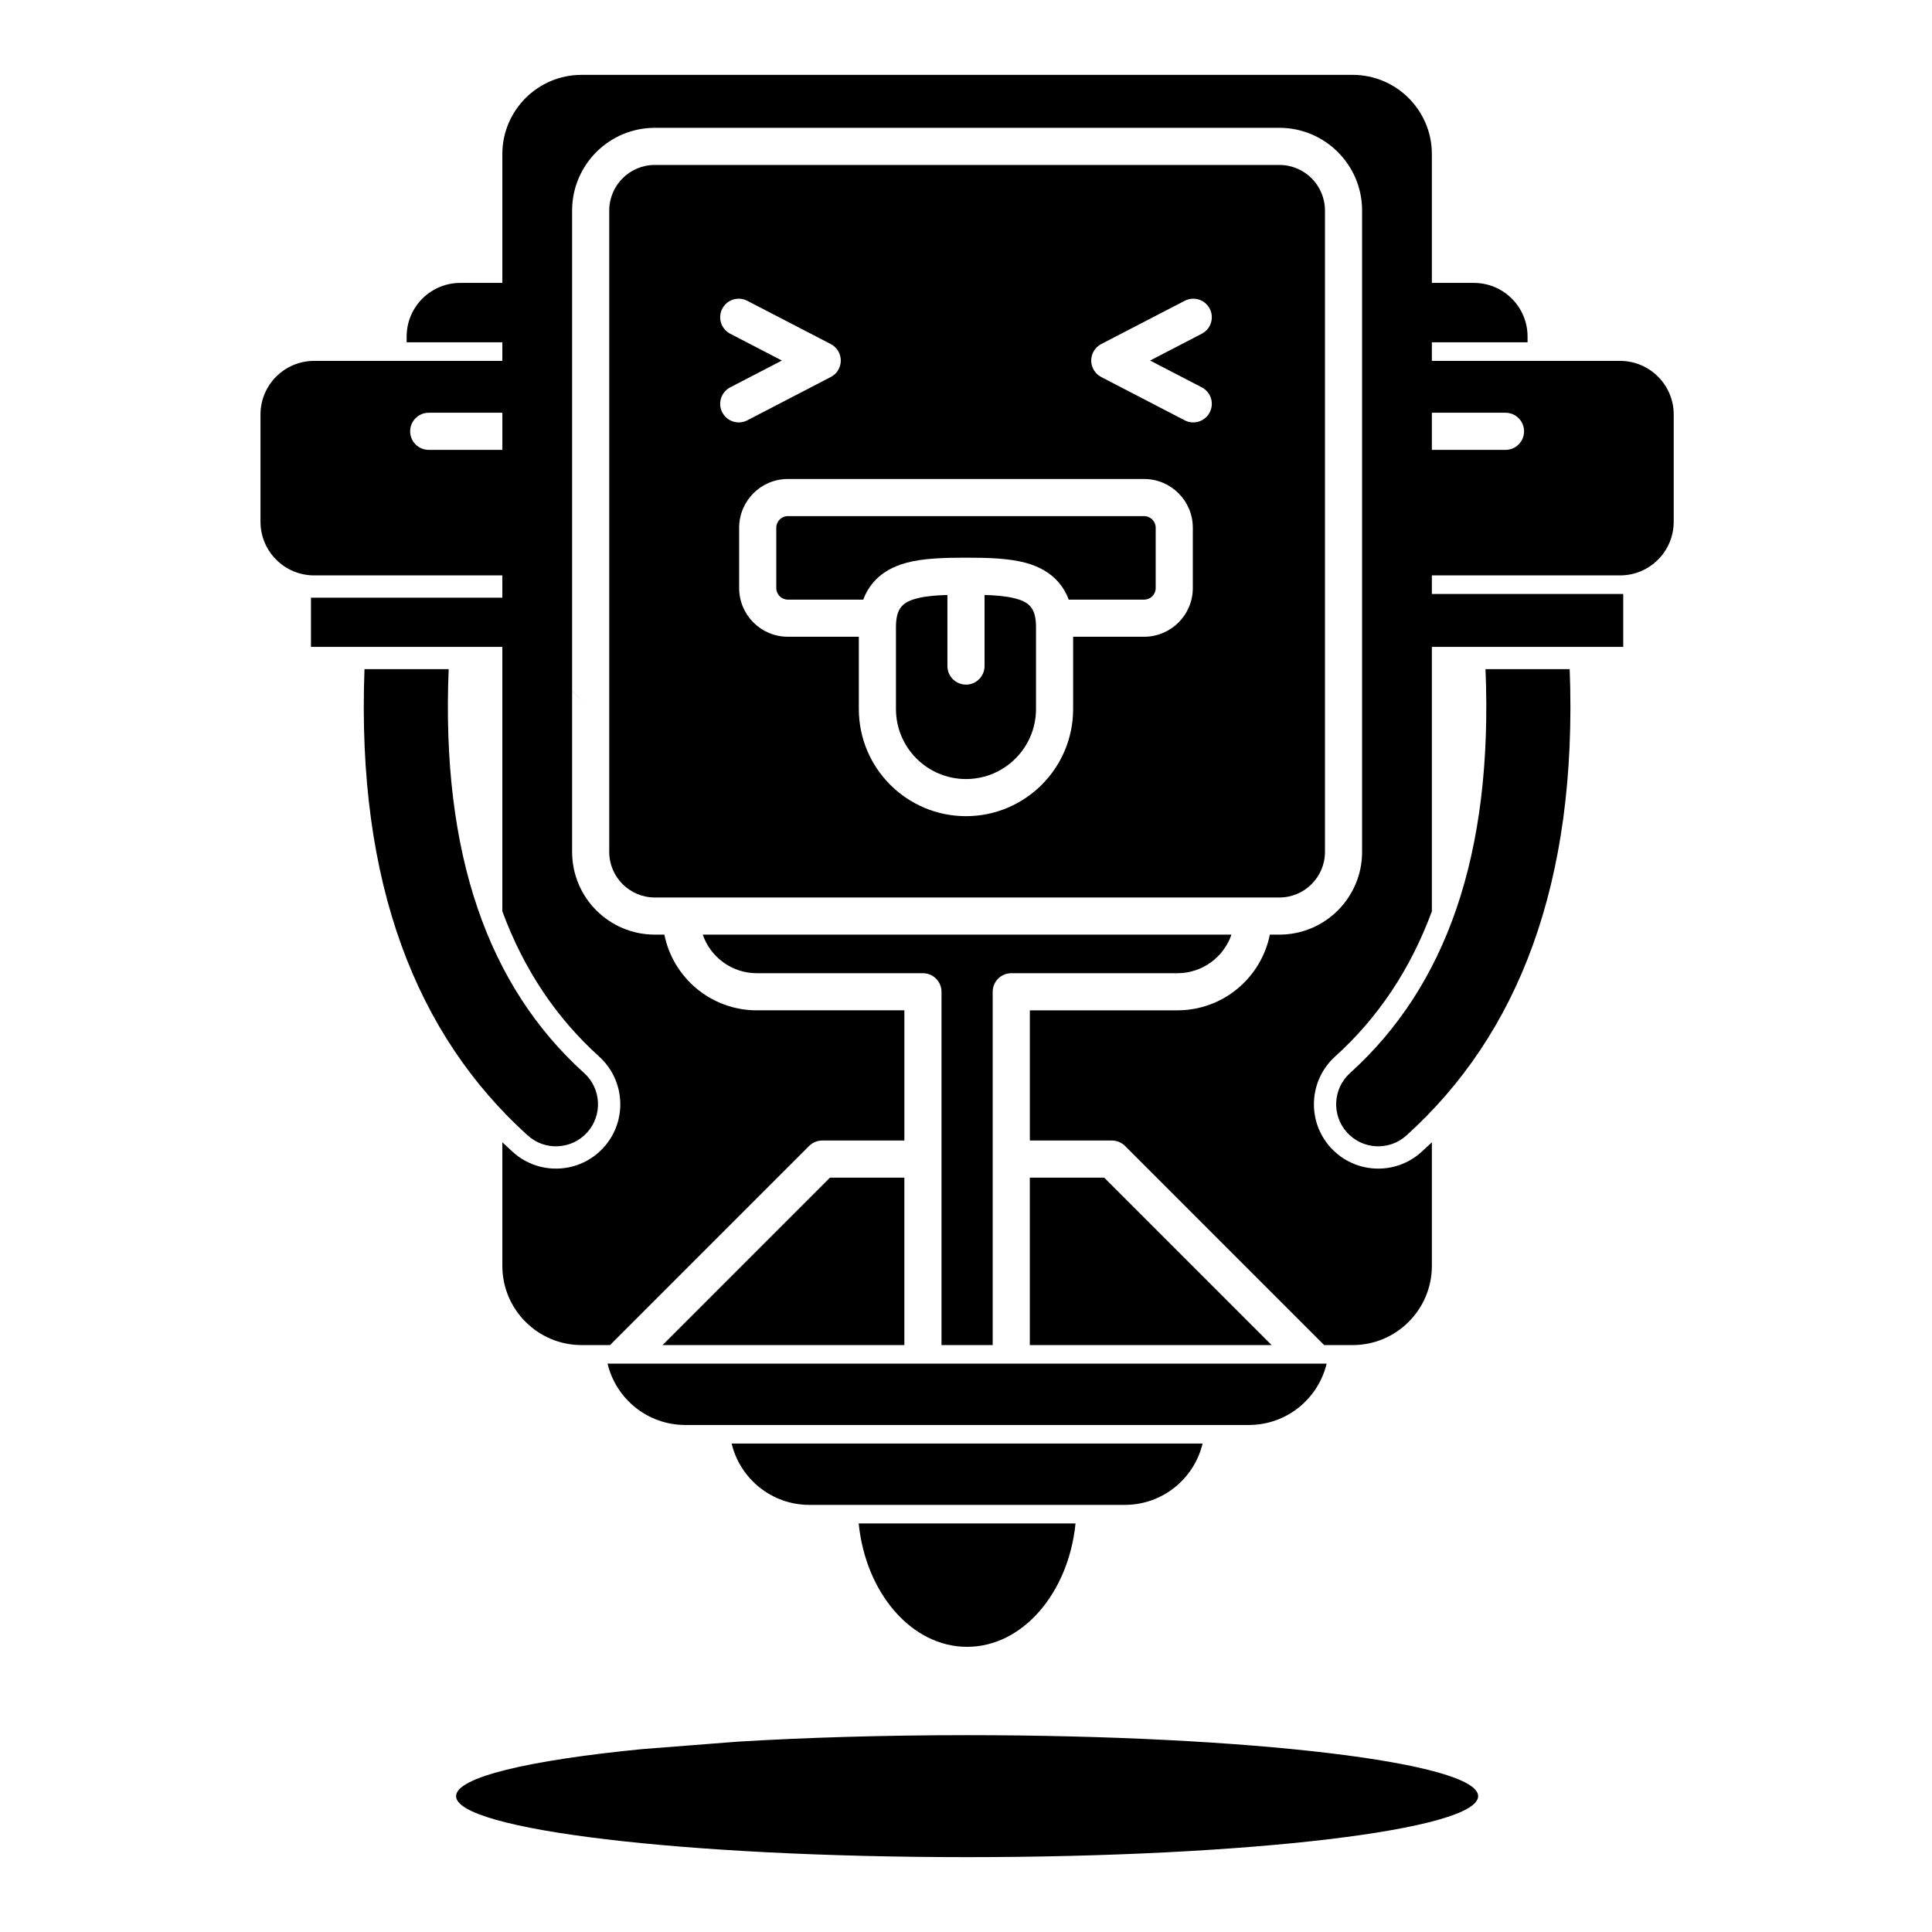
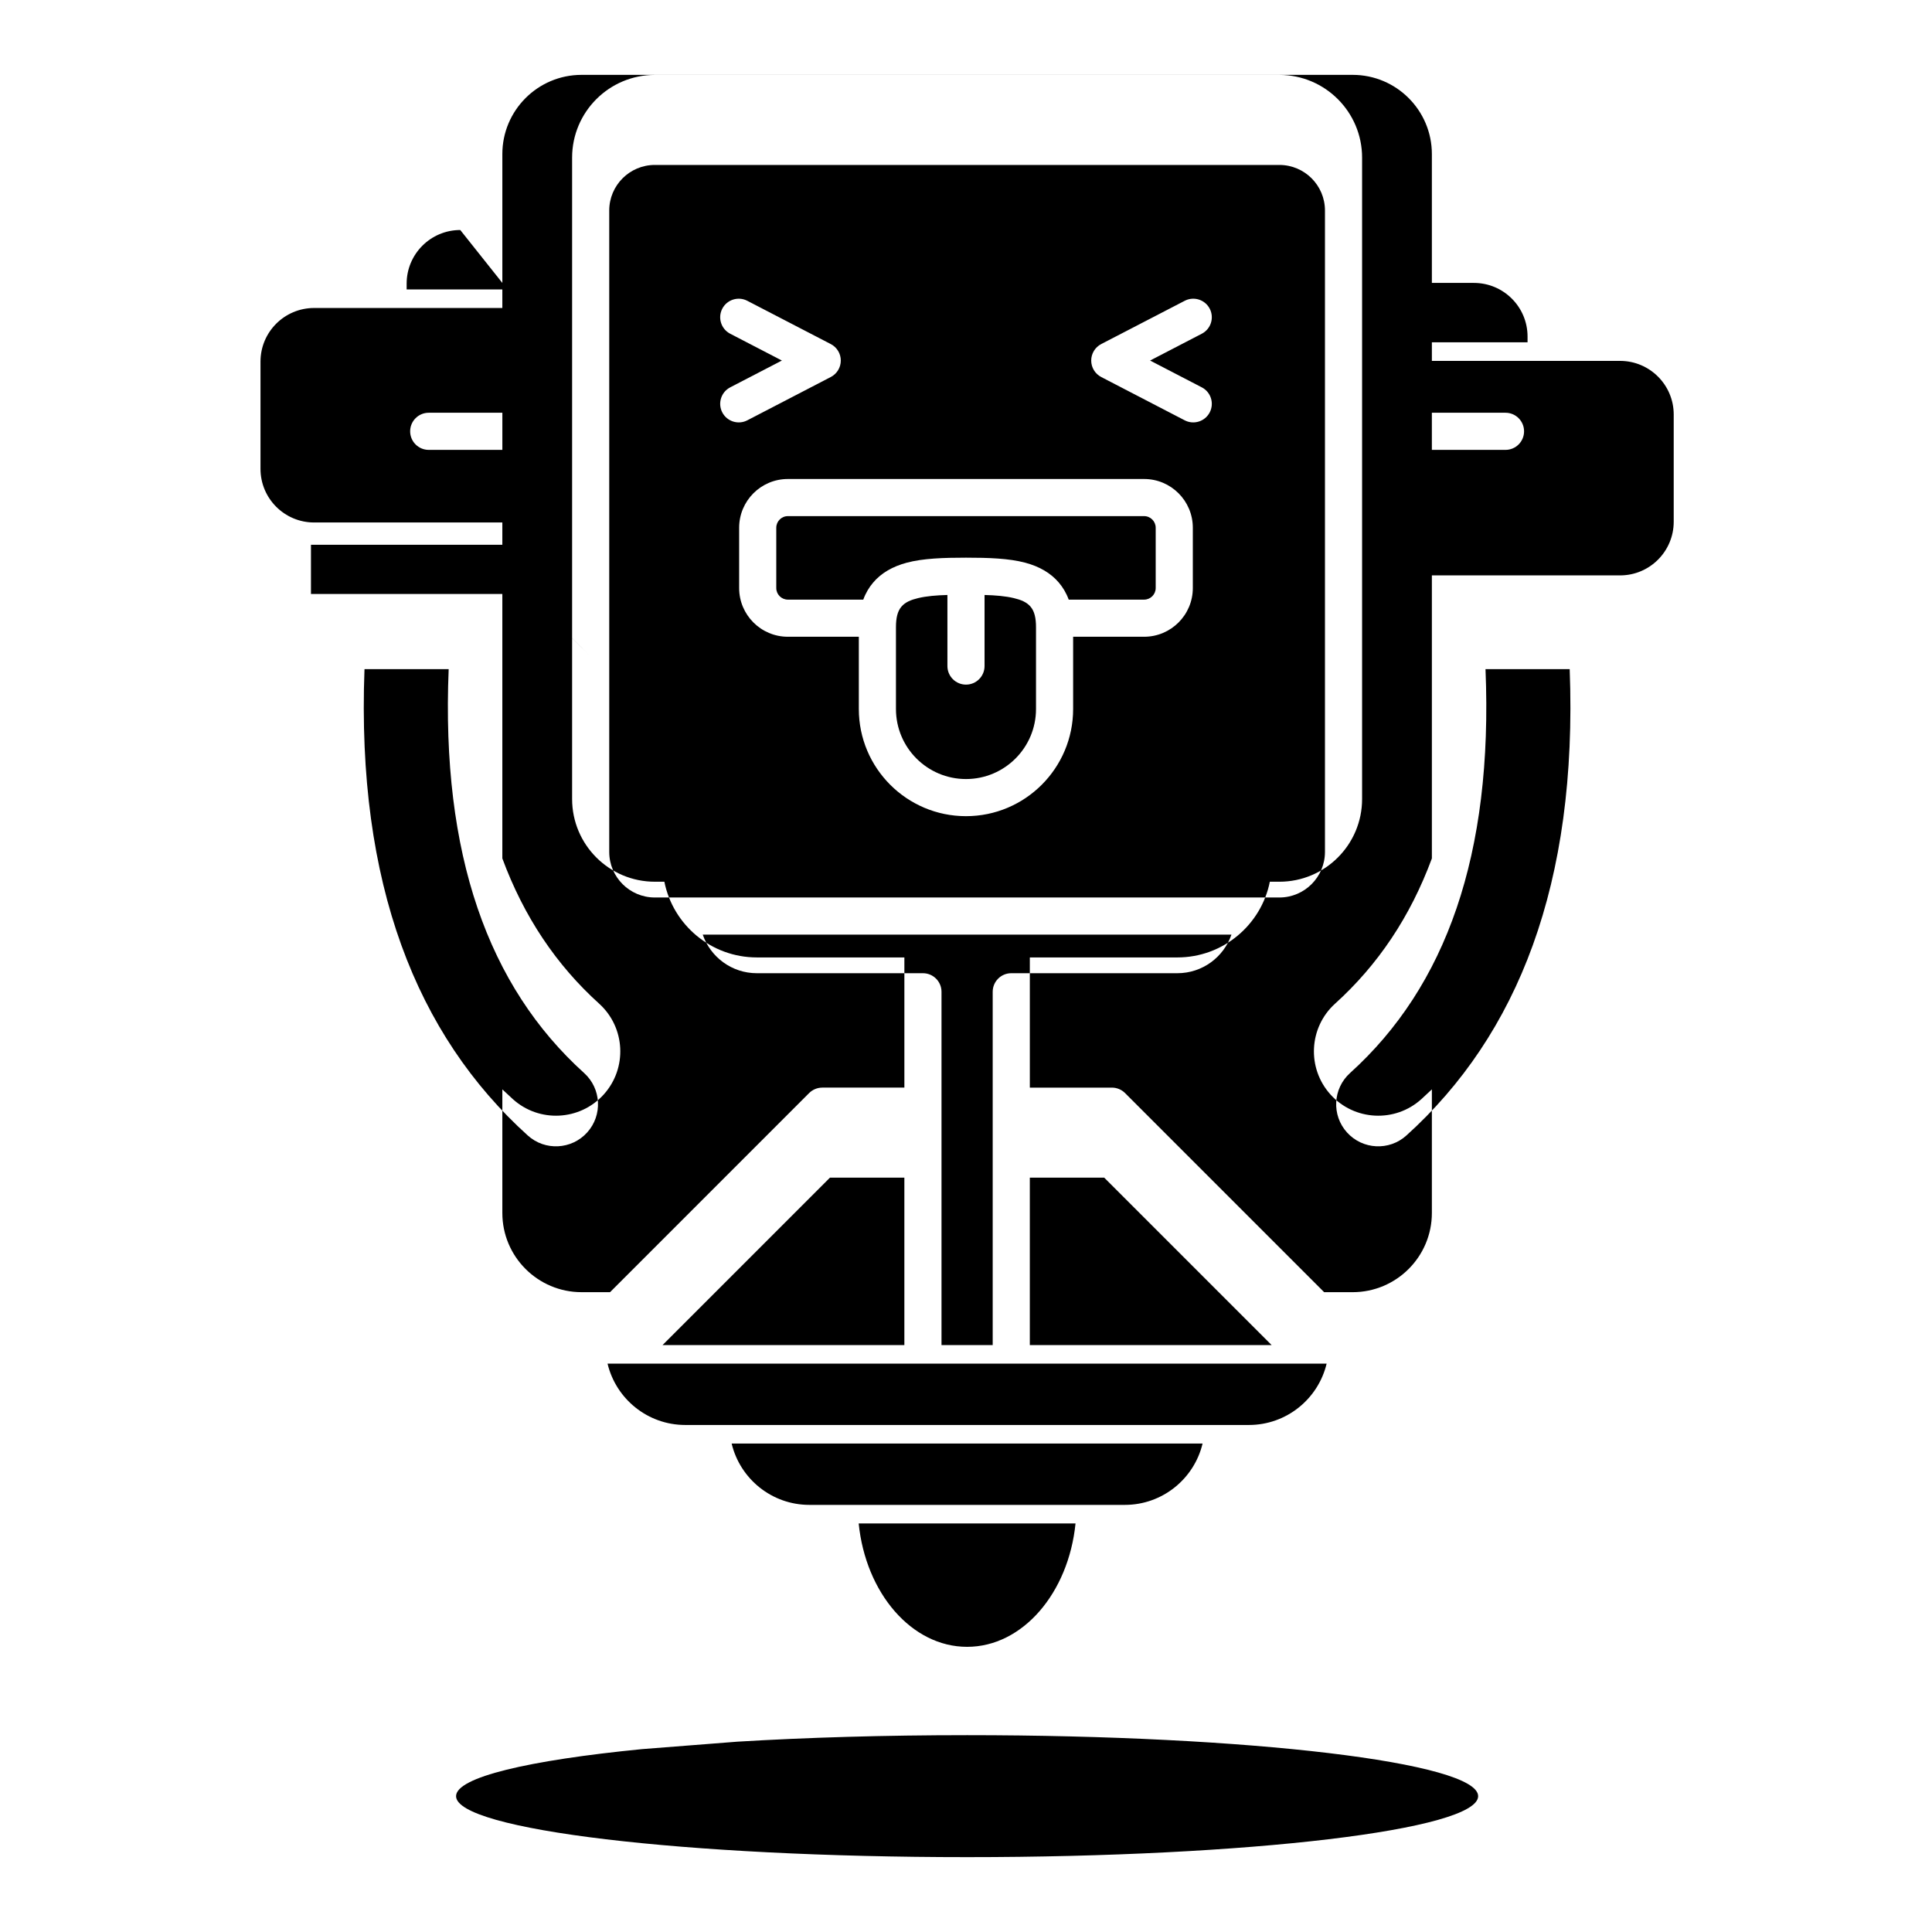
<svg xmlns="http://www.w3.org/2000/svg" fill="#000000" width="800px" height="800px" version="1.1" viewBox="144 144 512 512">
-   <path d="m339.44 605.56c18.301-1.105 38.977-1.723 60.852-1.723 74.746 0 135.43 7.242 135.43 16.164 0 8.918-60.684 16.16-135.43 16.16-74.742 0-135.43-7.242-135.43-16.16 0-5.016 19.195-9.504 49.285-12.465zm89.586-57.832c-1.859 18.441-14.023 32.699-28.734 32.699-14.707 0-26.875-14.258-28.73-32.699zm33.668-21.176h-124.8c2.219 9.32 10.605 16.258 20.602 16.258h83.598c9.992 0 18.379-6.938 20.602-16.258zm32.883-21.176h-190.57c2.223 9.32 10.609 16.258 20.602 16.258h149.36c9.992 0 18.379-6.938 20.602-16.258zm-111.91-49.289h-19.715l-44.367 44.371h64.082zm-106.54-237.11v-34.145c0-11.582 9.406-20.992 20.992-20.992h204.35c11.586 0 20.992 9.41 20.992 20.992v34.145h11.145c7.844 0 14.211 6.367 14.211 14.207v1.535h-25.355v4.922h49.879c7.844 0 14.211 6.367 14.211 14.207v28.418c0 7.852-6.367 14.219-14.211 14.219h-49.879v4.922h50.715v14.02h-50.715v70.082c-5.723 15.469-14.297 28.23-25.645 38.484-6.981 6.309-7.527 17.102-1.219 24.09 6.309 6.977 17.098 7.527 24.082 1.219 0.941-0.855 1.871-1.723 2.781-2.586v32.754c0 11.582-9.406 20.992-20.992 20.992h-7.555l-52.766-52.773c-0.922-0.914-2.172-1.438-3.477-1.438h-21.754v-34.5h39.109c12.105 0 22.211-8.629 24.496-20.062h2.527c12.098 0 21.922-9.82 21.922-21.922v-169.97c0-12.102-9.824-21.922-21.922-21.922h-165.51c-12.102 0-21.922 9.82-21.922 21.922v127.32l4.918 4.922-4.918-4.902v42.629c0 12.102 9.82 21.922 21.922 21.922h2.527c2.285 11.434 12.391 20.062 24.496 20.062h39.109v34.5h-21.754c-1.305 0-2.555 0.523-3.481 1.438l-52.766 52.773h-7.551c-11.586 0-20.992-9.41-20.992-20.992v-32.754c0.91 0.863 1.84 1.73 2.781 2.586 6.984 6.309 17.773 5.758 24.082-1.219 6.309-6.988 5.762-17.781-1.219-24.09-11.348-10.254-19.926-23.016-25.645-38.484v-70.082h-50.715v-13.035h50.715v-5.906h-49.879c-7.844 0-14.211-6.367-14.211-14.219v-28.418c0-7.84 6.367-14.207 14.211-14.207h49.879v-4.922h-25.359v-1.535c0-7.84 6.371-14.207 14.211-14.207zm193.22 172.71h-140.11c2.043 5.945 7.688 10.223 14.324 10.223h44.027c2.719 0 4.922 2.207 4.922 4.922v93.629h13.566v-93.629c0-2.715 2.203-4.922 4.922-4.922h44.027c6.633 0 12.281-4.277 14.324-10.223zm-53.434 64.402v44.371h64.082l-44.367-44.371zm-154.01-134.76c-2.019 49.148 10.477 84.074 35.902 107.04 4.566 4.133 4.922 11.18 0.801 15.746-4.125 4.562-11.18 4.93-15.746 0.797-29.5-26.648-45.41-66.68-43.266-123.58zm297.08 0h-22.309c2.019 49.148-10.477 84.074-35.902 107.04-4.566 4.133-4.926 11.18-0.801 15.746 4.125 4.562 11.18 4.93 15.742 0.797 29.504-26.648 45.414-66.68 43.27-123.58zm-254.53 5.785v-127.32c0-6.672 5.414-12.082 12.082-12.082h165.51c6.668 0 12.082 5.41 12.082 12.082v169.97c0 6.668-5.414 12.082-12.082 12.082h-165.51c-6.668 0-12.082-5.414-12.082-12.082zm66.145-14.367v19.148c0 15.676 12.727 28.398 28.398 28.398s28.395-12.723 28.395-28.398v-19.148h18.805c7.129 0 12.914-5.785 12.914-12.91v-15.98c0-7.133-5.785-12.918-12.914-12.918h-94.402c-7.129 0-12.914 5.785-12.914 12.918v15.98c0 7.125 5.785 12.91 12.914 12.91zm23.477-11.07c-2.859 0.078-5.5 0.285-7.793 0.836-1.801 0.434-3.356 1.035-4.391 2.254-1.047 1.23-1.453 3.012-1.453 5.441v21.688c0 10.246 8.316 18.559 18.559 18.559 10.238 0 18.555-8.312 18.555-18.559v-21.688c0-2.43-0.406-4.211-1.453-5.441-1.035-1.219-2.59-1.82-4.391-2.254-2.293-0.551-4.934-0.758-7.793-0.836v18.836c0 2.715-2.203 4.918-4.918 4.918-2.719 0-4.922-2.203-4.922-4.918zm32.145 1.23h19.977c1.699 0 3.074-1.375 3.074-3.07v-15.98c0-1.699-1.375-3.078-3.074-3.078h-94.402c-1.695 0-3.074 1.379-3.074 3.078v15.98c0 1.695 1.379 3.07 3.074 3.07h19.98c0.648-1.77 1.547-3.258 2.617-4.516 2.18-2.57 5.188-4.269 8.891-5.266 4.336-1.16 9.789-1.336 15.715-1.336 5.922 0 11.375 0.176 15.711 1.336 3.703 0.996 6.711 2.695 8.891 5.266 1.074 1.258 1.969 2.746 2.621 4.516zm96.238-39.684h19.516c2.715 0 4.918-2.203 4.918-4.922 0-2.715-2.203-4.918-4.918-4.918h-19.516zm-246.33-9.84v9.84h-19.516c-2.715 0-4.918-2.203-4.918-4.922 0-2.715 2.203-4.918 4.918-4.918zm60.383-20.941 13.699 7.106-13.699 7.106c-2.41 1.25-3.352 4.219-2.102 6.633 1.25 2.41 4.223 3.356 6.633 2.106l22.121-11.477c1.633-0.844 2.656-2.527 2.656-4.367s-1.023-3.523-2.656-4.367l-22.121-11.465c-2.41-1.25-5.383-0.316-6.633 2.094-1.25 2.414-0.309 5.383 2.102 6.633zm120.45-8.727-22.125 11.465c-1.629 0.844-2.656 2.527-2.656 4.367s1.027 3.523 2.656 4.367l22.125 11.477c2.406 1.25 5.379 0.305 6.629-2.106 1.25-2.414 0.309-5.383-2.102-6.633l-13.699-7.106 13.699-7.106c2.41-1.25 3.352-4.219 2.102-6.633-1.25-2.41-4.223-3.344-6.629-2.094z" fill-rule="evenodd" />
+   <path d="m339.44 605.56c18.301-1.105 38.977-1.723 60.852-1.723 74.746 0 135.43 7.242 135.43 16.164 0 8.918-60.684 16.16-135.43 16.16-74.742 0-135.43-7.242-135.43-16.16 0-5.016 19.195-9.504 49.285-12.465zm89.586-57.832c-1.859 18.441-14.023 32.699-28.734 32.699-14.707 0-26.875-14.258-28.73-32.699zm33.668-21.176h-124.8c2.219 9.32 10.605 16.258 20.602 16.258h83.598c9.992 0 18.379-6.938 20.602-16.258zm32.883-21.176h-190.57c2.223 9.32 10.609 16.258 20.602 16.258h149.36c9.992 0 18.379-6.938 20.602-16.258zm-111.91-49.289h-19.715l-44.367 44.371h64.082zm-106.54-237.11v-34.145c0-11.582 9.406-20.992 20.992-20.992h204.35c11.586 0 20.992 9.41 20.992 20.992v34.145h11.145c7.844 0 14.211 6.367 14.211 14.207v1.535h-25.355v4.922h49.879c7.844 0 14.211 6.367 14.211 14.207v28.418c0 7.852-6.367 14.219-14.211 14.219h-49.879v4.922h50.715h-50.715v70.082c-5.723 15.469-14.297 28.23-25.645 38.484-6.981 6.309-7.527 17.102-1.219 24.09 6.309 6.977 17.098 7.527 24.082 1.219 0.941-0.855 1.871-1.723 2.781-2.586v32.754c0 11.582-9.406 20.992-20.992 20.992h-7.555l-52.766-52.773c-0.922-0.914-2.172-1.438-3.477-1.438h-21.754v-34.5h39.109c12.105 0 22.211-8.629 24.496-20.062h2.527c12.098 0 21.922-9.82 21.922-21.922v-169.97c0-12.102-9.824-21.922-21.922-21.922h-165.51c-12.102 0-21.922 9.82-21.922 21.922v127.32l4.918 4.922-4.918-4.902v42.629c0 12.102 9.82 21.922 21.922 21.922h2.527c2.285 11.434 12.391 20.062 24.496 20.062h39.109v34.5h-21.754c-1.305 0-2.555 0.523-3.481 1.438l-52.766 52.773h-7.551c-11.586 0-20.992-9.41-20.992-20.992v-32.754c0.91 0.863 1.84 1.73 2.781 2.586 6.984 6.309 17.773 5.758 24.082-1.219 6.309-6.988 5.762-17.781-1.219-24.09-11.348-10.254-19.926-23.016-25.645-38.484v-70.082h-50.715v-13.035h50.715v-5.906h-49.879c-7.844 0-14.211-6.367-14.211-14.219v-28.418c0-7.84 6.367-14.207 14.211-14.207h49.879v-4.922h-25.359v-1.535c0-7.84 6.371-14.207 14.211-14.207zm193.22 172.71h-140.11c2.043 5.945 7.688 10.223 14.324 10.223h44.027c2.719 0 4.922 2.207 4.922 4.922v93.629h13.566v-93.629c0-2.715 2.203-4.922 4.922-4.922h44.027c6.633 0 12.281-4.277 14.324-10.223zm-53.434 64.402v44.371h64.082l-44.367-44.371zm-154.01-134.76c-2.019 49.148 10.477 84.074 35.902 107.04 4.566 4.133 4.922 11.18 0.801 15.746-4.125 4.562-11.18 4.93-15.746 0.797-29.5-26.648-45.41-66.68-43.266-123.58zm297.08 0h-22.309c2.019 49.148-10.477 84.074-35.902 107.04-4.566 4.133-4.926 11.18-0.801 15.746 4.125 4.562 11.18 4.93 15.742 0.797 29.504-26.648 45.414-66.68 43.27-123.58zm-254.53 5.785v-127.32c0-6.672 5.414-12.082 12.082-12.082h165.51c6.668 0 12.082 5.41 12.082 12.082v169.97c0 6.668-5.414 12.082-12.082 12.082h-165.51c-6.668 0-12.082-5.414-12.082-12.082zm66.145-14.367v19.148c0 15.676 12.727 28.398 28.398 28.398s28.395-12.723 28.395-28.398v-19.148h18.805c7.129 0 12.914-5.785 12.914-12.91v-15.98c0-7.133-5.785-12.918-12.914-12.918h-94.402c-7.129 0-12.914 5.785-12.914 12.918v15.98c0 7.125 5.785 12.91 12.914 12.91zm23.477-11.07c-2.859 0.078-5.5 0.285-7.793 0.836-1.801 0.434-3.356 1.035-4.391 2.254-1.047 1.23-1.453 3.012-1.453 5.441v21.688c0 10.246 8.316 18.559 18.559 18.559 10.238 0 18.555-8.312 18.555-18.559v-21.688c0-2.43-0.406-4.211-1.453-5.441-1.035-1.219-2.59-1.82-4.391-2.254-2.293-0.551-4.934-0.758-7.793-0.836v18.836c0 2.715-2.203 4.918-4.918 4.918-2.719 0-4.922-2.203-4.922-4.918zm32.145 1.23h19.977c1.699 0 3.074-1.375 3.074-3.07v-15.98c0-1.699-1.375-3.078-3.074-3.078h-94.402c-1.695 0-3.074 1.379-3.074 3.078v15.98c0 1.695 1.379 3.07 3.074 3.07h19.98c0.648-1.77 1.547-3.258 2.617-4.516 2.18-2.57 5.188-4.269 8.891-5.266 4.336-1.16 9.789-1.336 15.715-1.336 5.922 0 11.375 0.176 15.711 1.336 3.703 0.996 6.711 2.695 8.891 5.266 1.074 1.258 1.969 2.746 2.621 4.516zm96.238-39.684h19.516c2.715 0 4.918-2.203 4.918-4.922 0-2.715-2.203-4.918-4.918-4.918h-19.516zm-246.33-9.84v9.84h-19.516c-2.715 0-4.918-2.203-4.918-4.922 0-2.715 2.203-4.918 4.918-4.918zm60.383-20.941 13.699 7.106-13.699 7.106c-2.41 1.25-3.352 4.219-2.102 6.633 1.25 2.41 4.223 3.356 6.633 2.106l22.121-11.477c1.633-0.844 2.656-2.527 2.656-4.367s-1.023-3.523-2.656-4.367l-22.121-11.465c-2.41-1.25-5.383-0.316-6.633 2.094-1.25 2.414-0.309 5.383 2.102 6.633zm120.45-8.727-22.125 11.465c-1.629 0.844-2.656 2.527-2.656 4.367s1.027 3.523 2.656 4.367l22.125 11.477c2.406 1.25 5.379 0.305 6.629-2.106 1.25-2.414 0.309-5.383-2.102-6.633l-13.699-7.106 13.699-7.106c2.41-1.25 3.352-4.219 2.102-6.633-1.25-2.41-4.223-3.344-6.629-2.094z" fill-rule="evenodd" />
</svg>